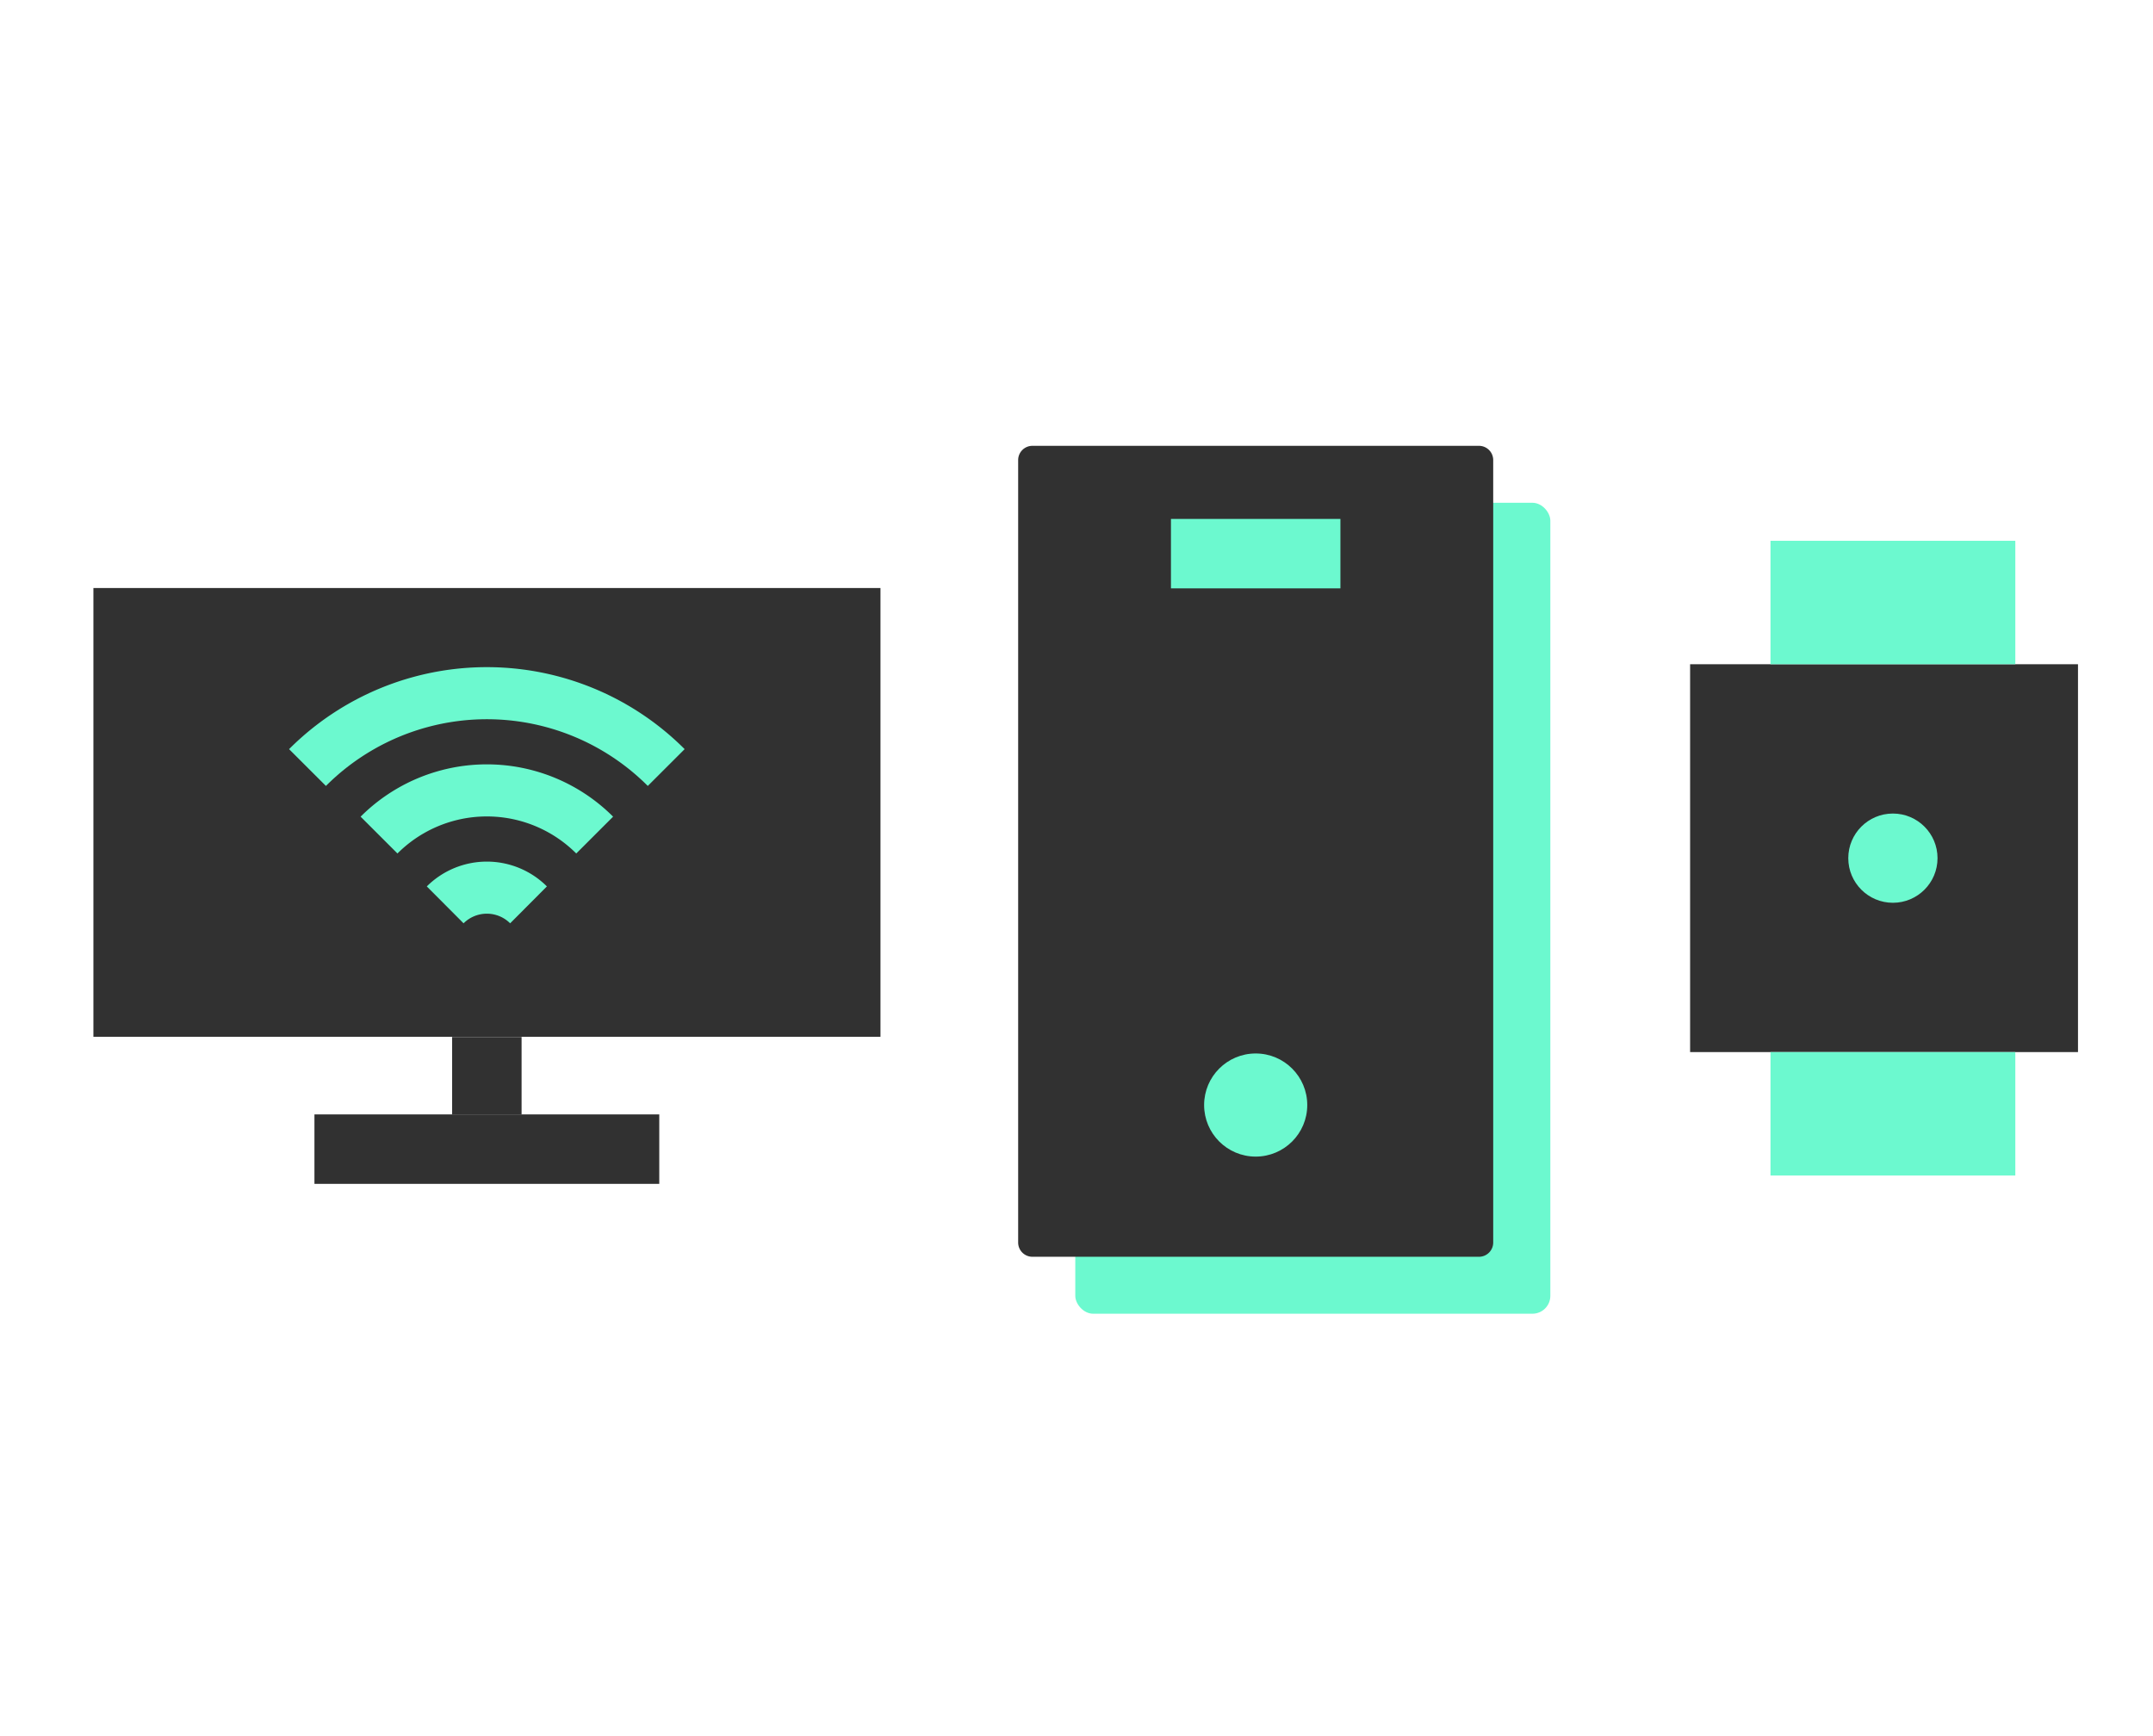
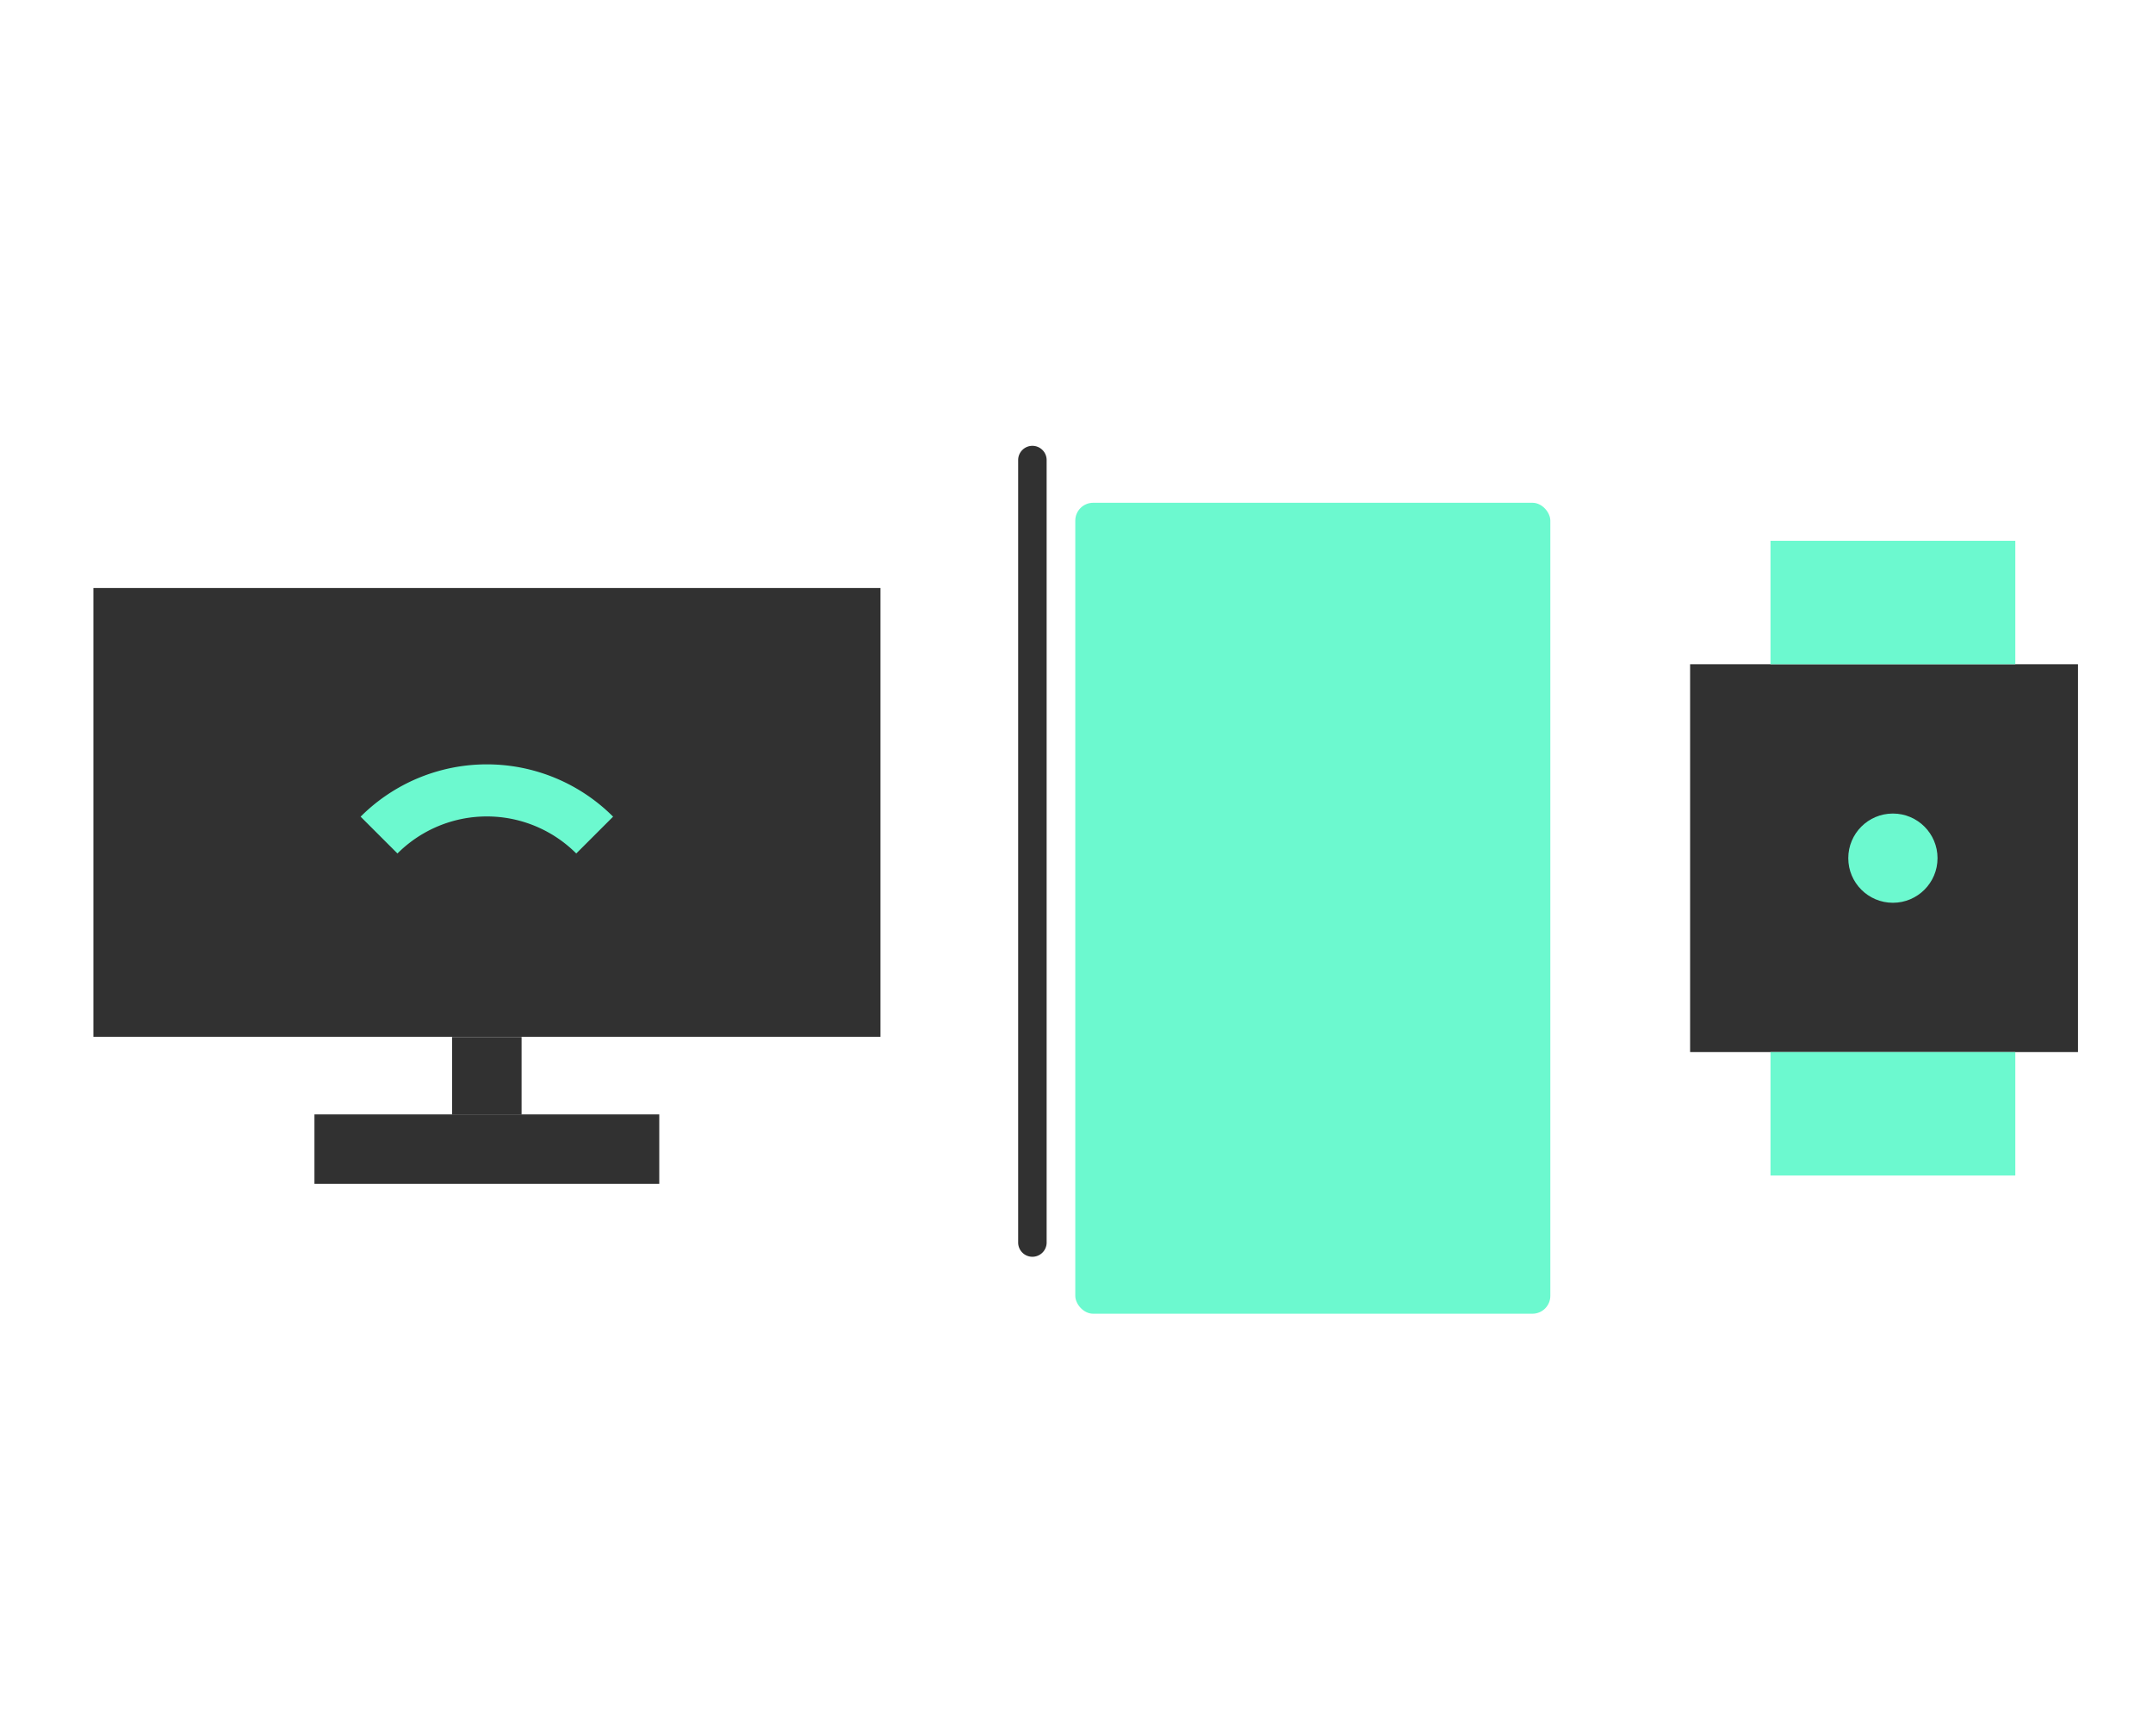
<svg xmlns="http://www.w3.org/2000/svg" id="Content" width="124" height="100" viewBox="0 0 124 100">
  <defs>
    <style>.cls-1{fill:#313131;}.cls-2{fill:#6cf9cf;}.cls-3,.cls-4,.cls-5{fill:none;stroke-miterlimit:10;}.cls-3,.cls-5{stroke:#6cf9cf;}.cls-3,.cls-4{stroke-width:4px;}.cls-4{stroke:#313131;}.cls-5{stroke-width:3px;}</style>
  </defs>
  <title>Icon_ConnectedDevices</title>
  <rect class="cls-1" x="97.34" y="38.26" width="22.34" height="22.34" />
  <rect class="cls-2" x="101.97" y="31.15" width="14.1" height="7.11" />
  <rect class="cls-2" x="101.97" y="60.6" width="14.1" height="7.11" />
  <circle class="cls-2" cx="109.02" cy="49.43" r="2.57" />
  <rect class="cls-2" x="61.93" y="28.96" width="27.36" height="46.71" rx="1.03" ry="1.03" />
-   <path class="cls-1" d="M58.64,26.5V71.57a.82.82,0,0,0,.82.82H85.18a.82.82,0,0,0,.82-.82V26.5a.82.82,0,0,0-.82-.82H59.46A.82.82,0,0,0,58.64,26.5Z" />
+   <path class="cls-1" d="M58.64,26.5V71.57a.82.82,0,0,0,.82.82a.82.82,0,0,0,.82-.82V26.5a.82.82,0,0,0-.82-.82H59.46A.82.82,0,0,0,58.64,26.5Z" />
  <line class="cls-3" x1="67.44" y1="31.89" x2="77.2" y2="31.89" />
-   <circle class="cls-2" cx="72.32" cy="63.65" r="2.97" />
  <rect class="cls-1" x="5.38" y="33.87" width="45.33" height="25.85" />
  <line class="cls-4" x1="28.04" y1="59.73" x2="28.04" y2="64.19" />
  <line class="cls-4" x1="18.11" y1="66.19" x2="37.97" y2="66.19" />
-   <path class="cls-5" d="M30.44,52.12a3.4,3.4,0,0,0-4.8,0" />
  <path class="cls-5" d="M34.25,48.1a8.78,8.78,0,0,0-12.42,0" />
-   <path class="cls-5" d="M38.37,44.21a14.6,14.6,0,0,0-20.66,0" />
</svg>